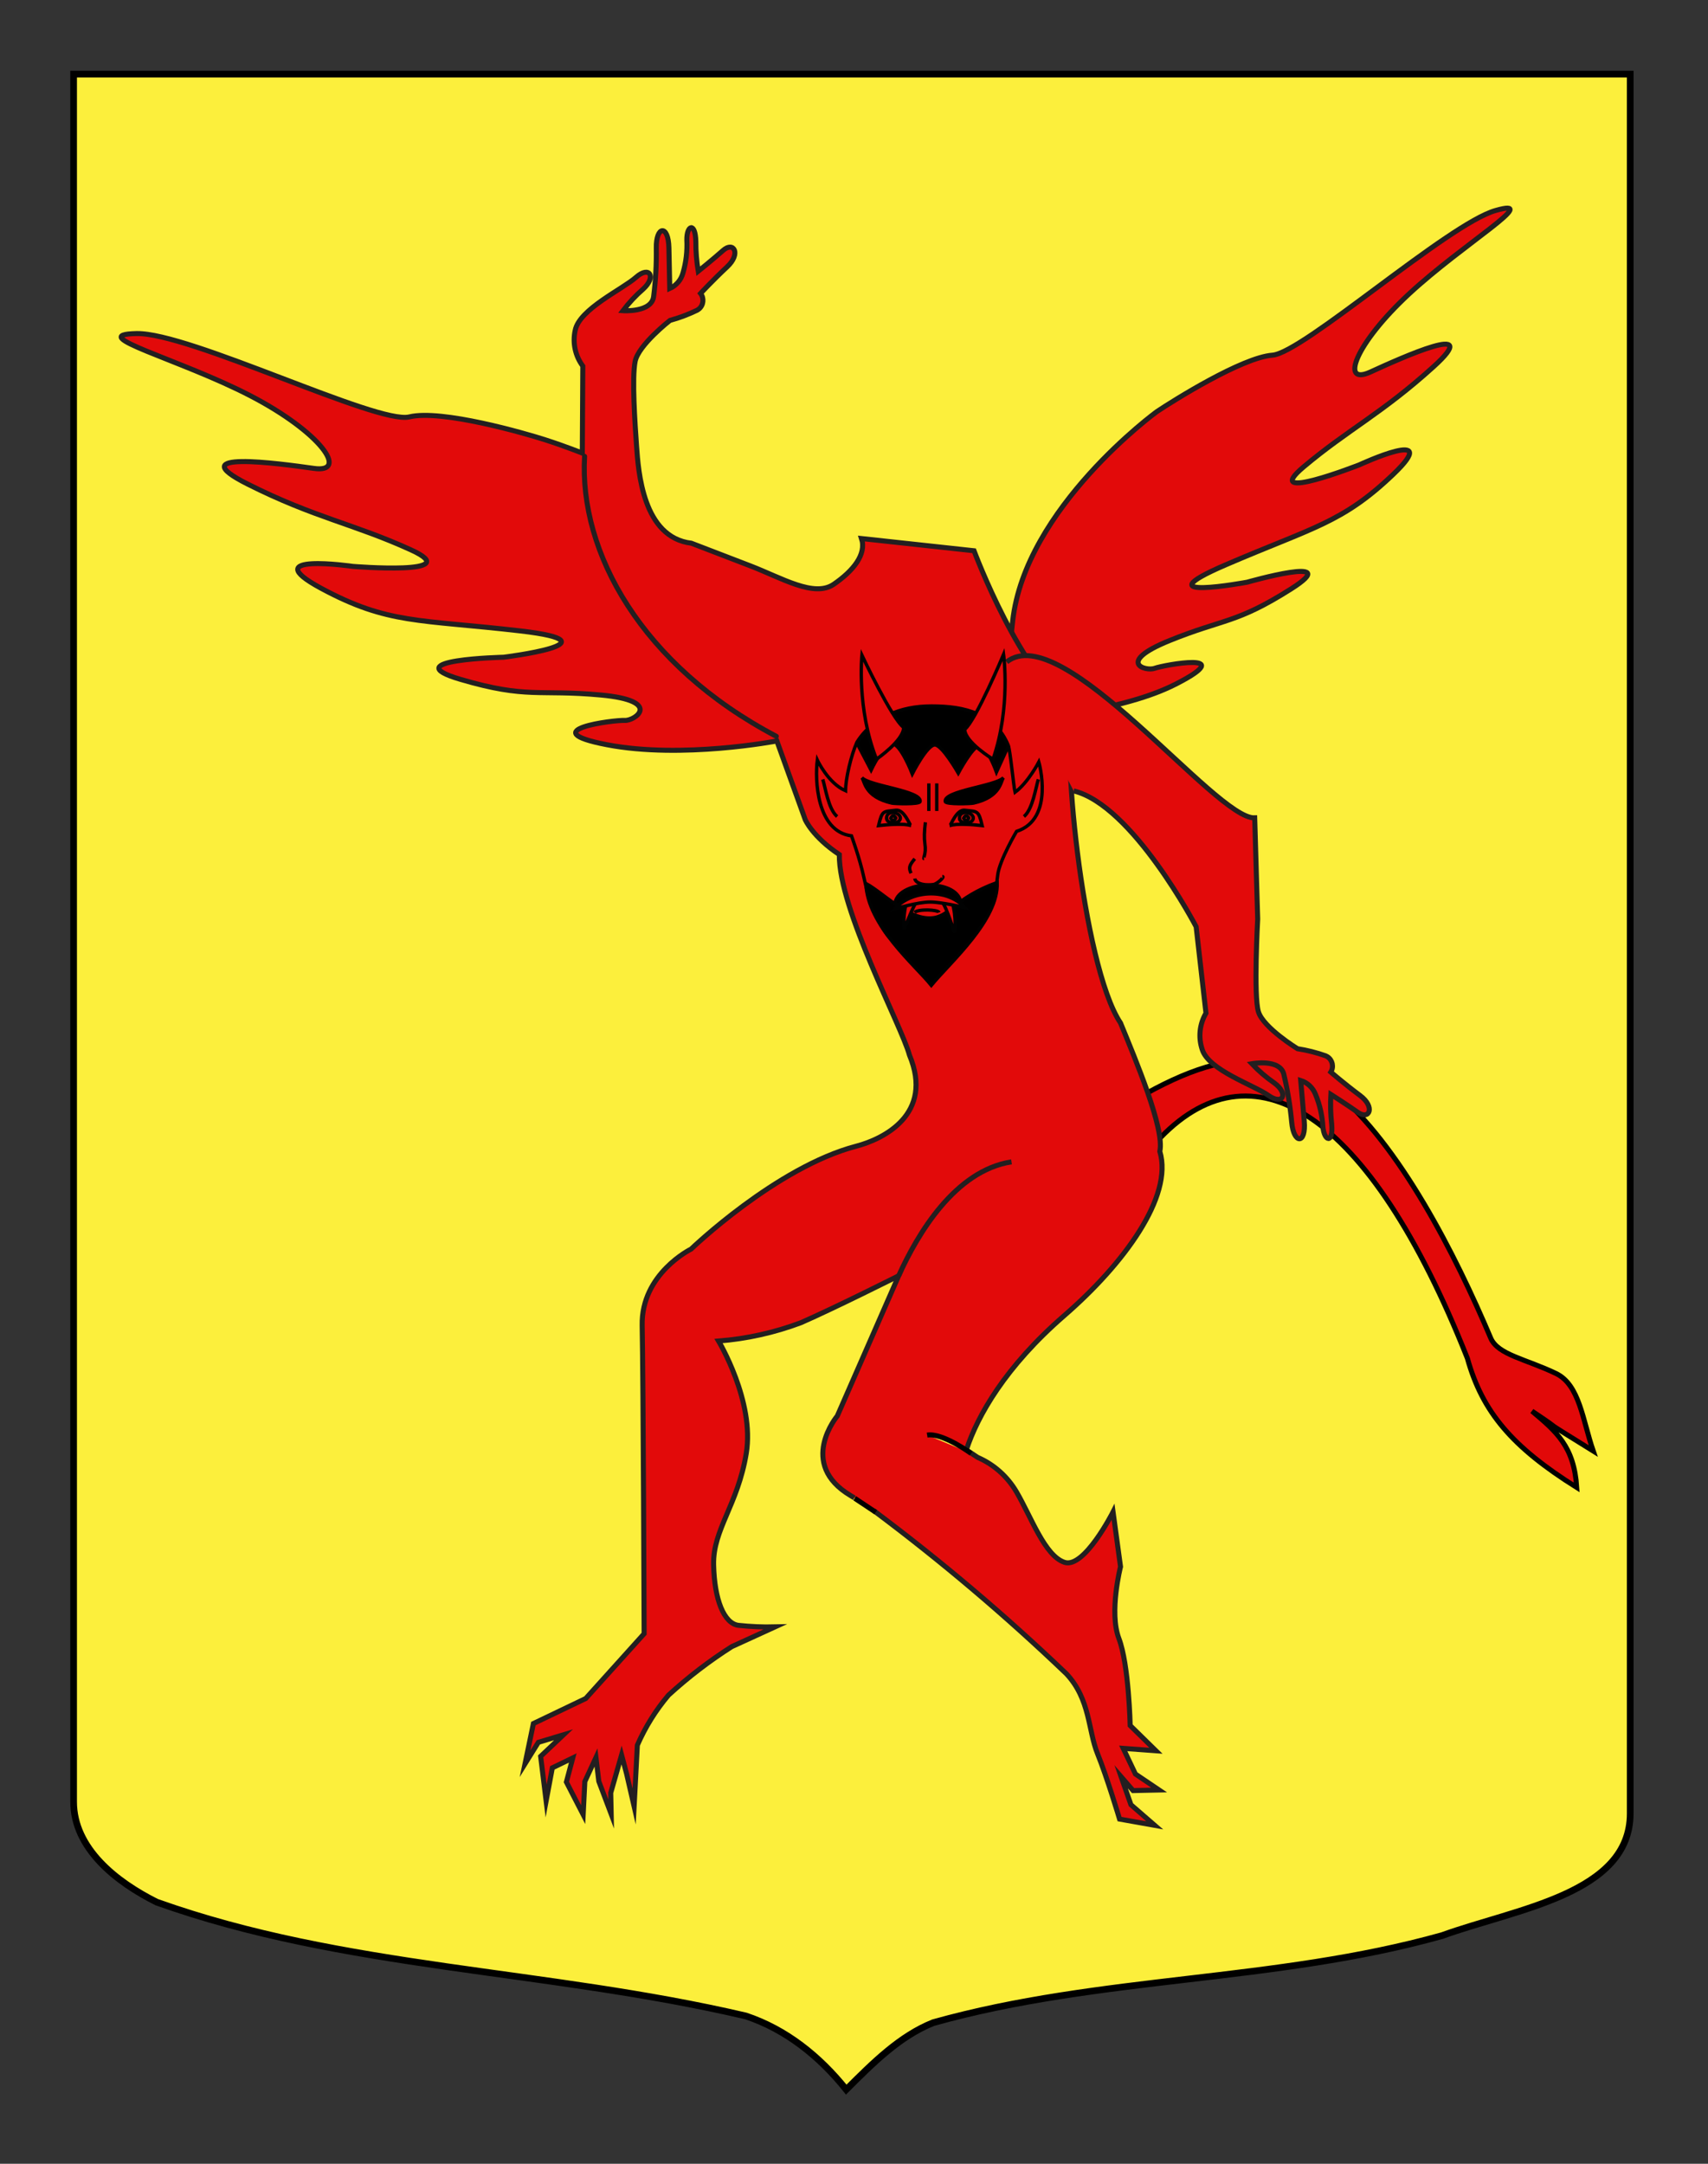
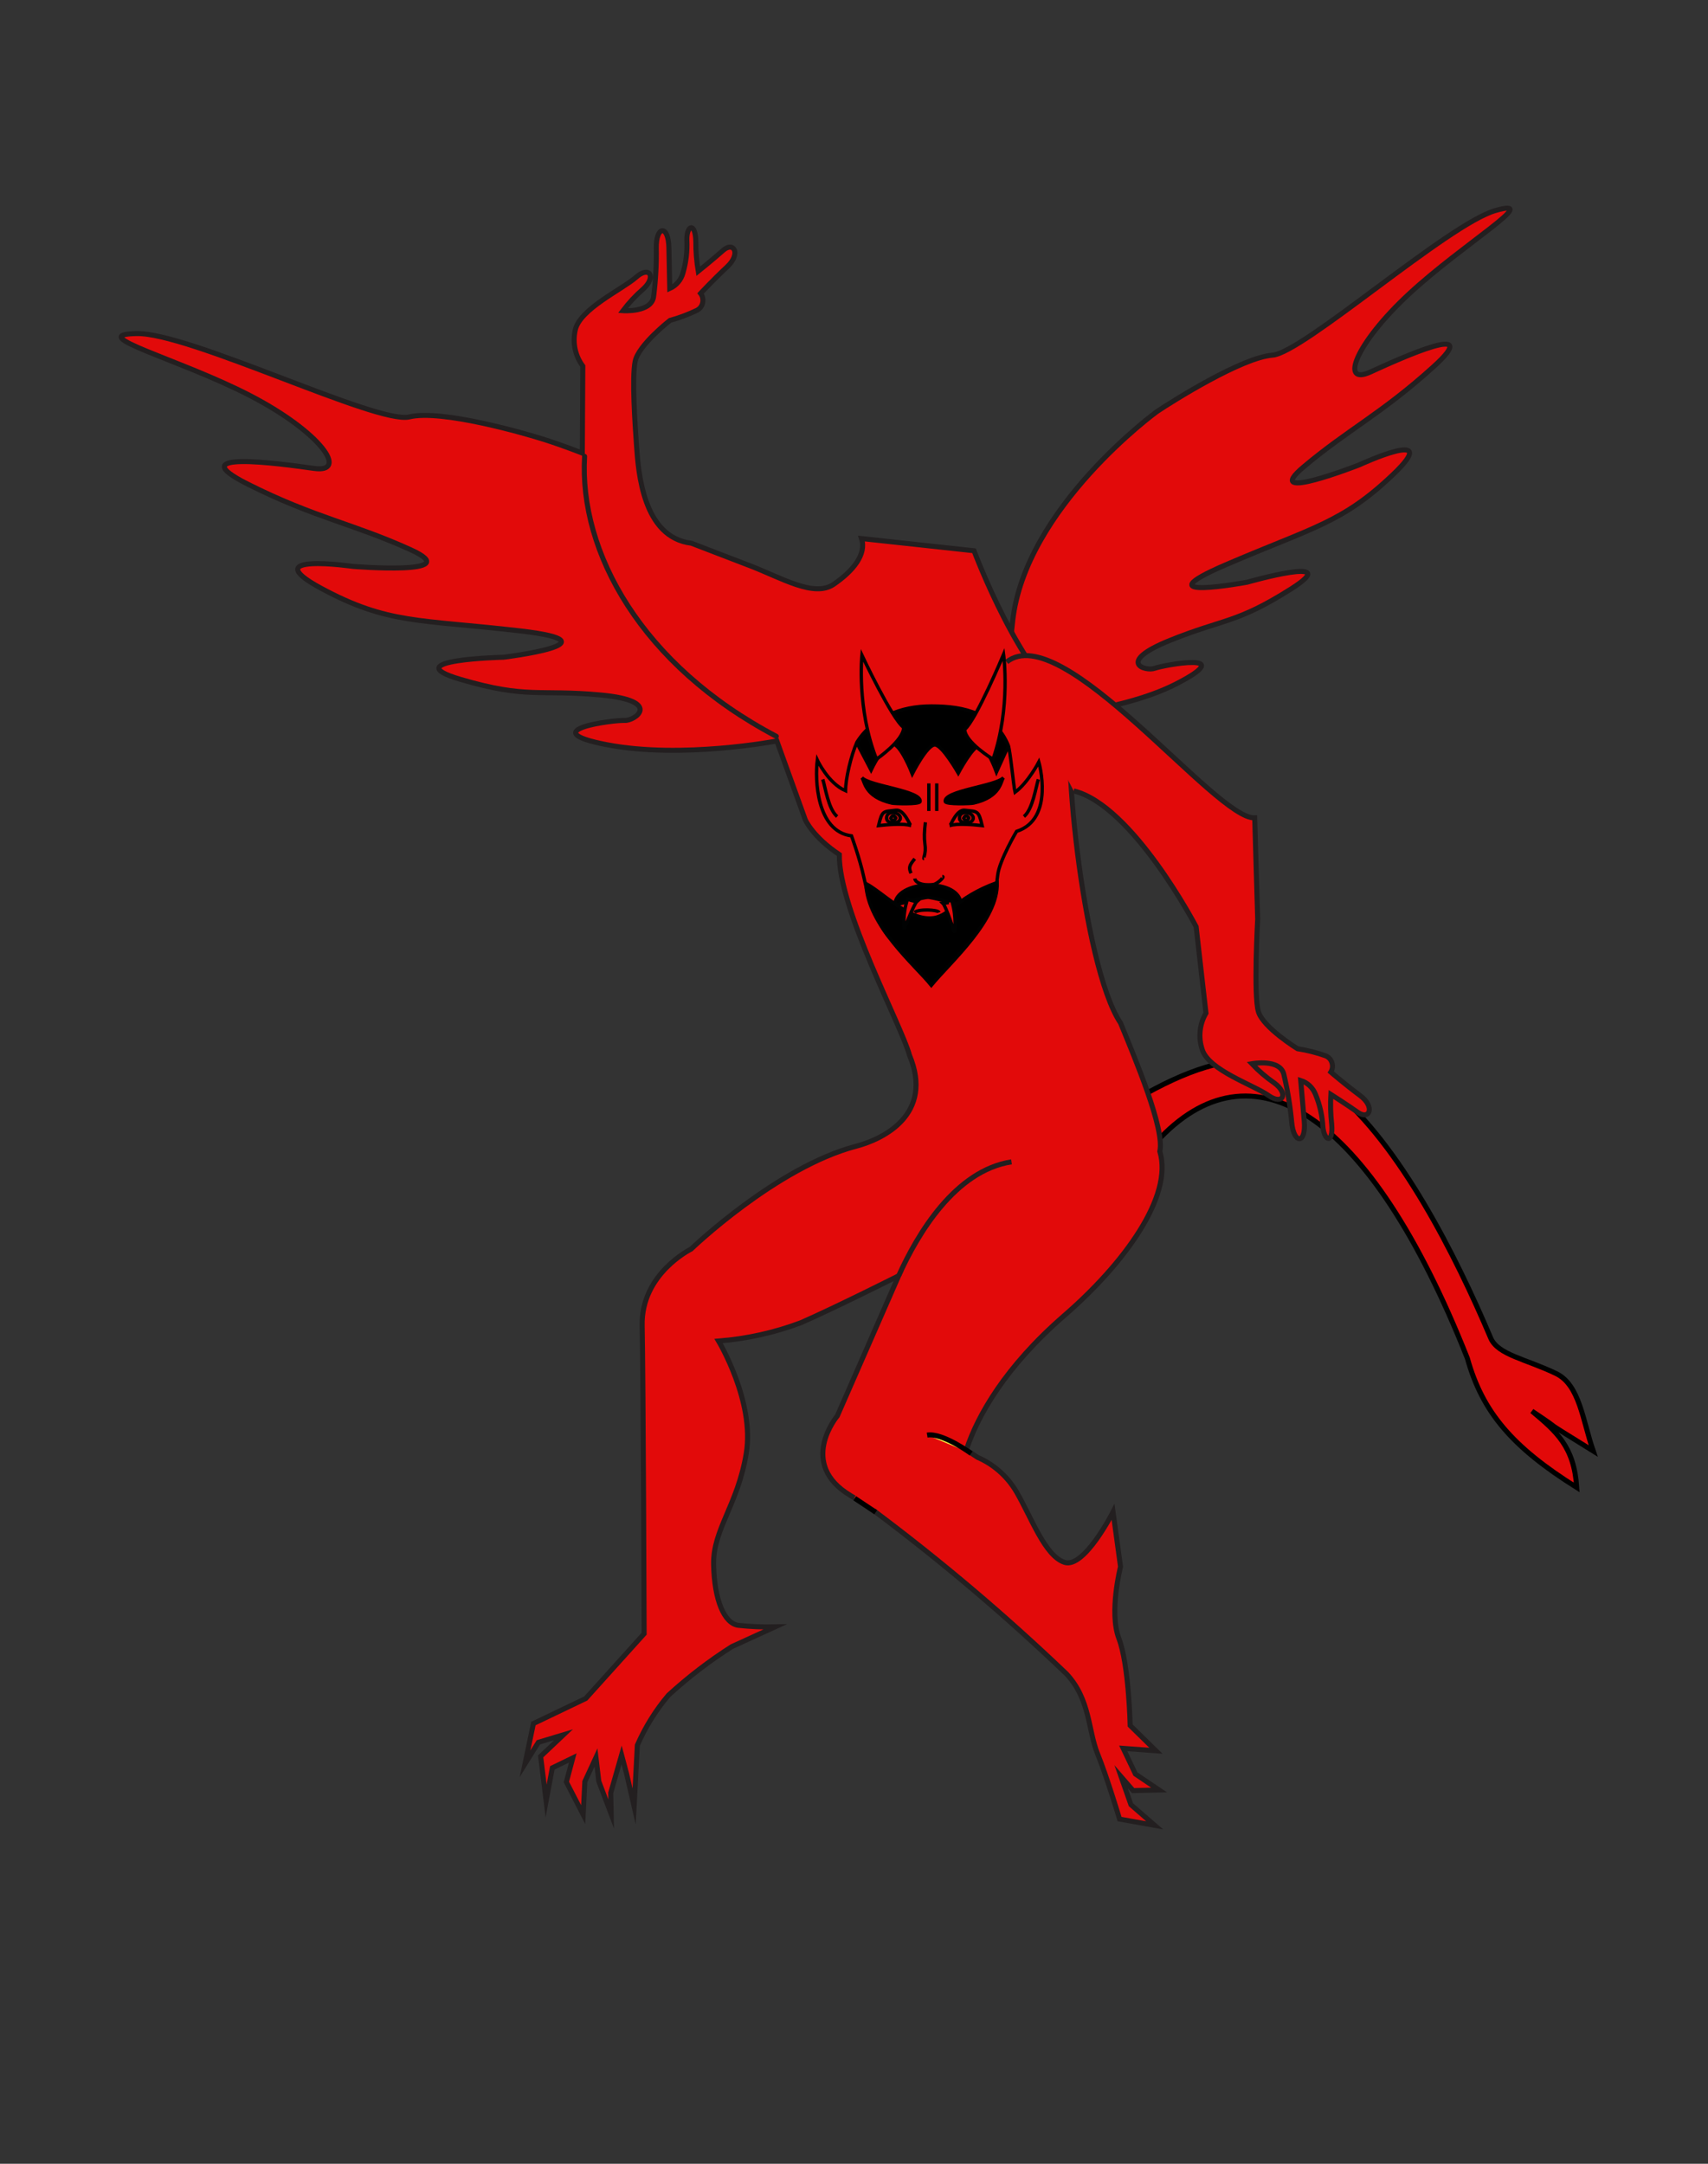
<svg xmlns="http://www.w3.org/2000/svg" version="1.1" id="Calque_2" x="0px" y="0px" width="255.118px" height="323.149px" viewBox="0 0 255.118 323.149" enable-background="new 0 0 255.118 323.149" xml:space="preserve">
  <rect x="0" y="0" width="255.118" height="323.149" fill="#333333" stroke="none" />
-   <path id="Contour_ecu" fill="#FCEF3C" stroke="#000000" d="M10.994,11.075H243.5c0,135.583,0,149.083,0,259.75  c0,12.043-17.099,14.25-28.1,18.25c-25,7-51,6-76,13c-5,2-9,6-13,10c-4-5-9-9-15-11c-30-7-60-7-88-17c-6-3-12.406-8-12.406-15  C10.994,245.533,10.994,147.45,10.994,11.075z" />
  <g id="Diable">
    <path fill="#E20909" stroke="#000000" stroke-width="0.75" d="M228.823,210.742c3.684,3.078,6.293,5.305,6.689,11.406   c-9.65-6.05-14.088-11.254-16.335-19.294c-14.681-37.059-32.285-47.841-46.49-32.26l-13.525,0.401   c14.835-10.245,27.814-18.04,40.07-8.16c9.853,8.131,18.157,24.546,23.436,37.014c0.535,1.245,1.87,2.038,3.632,2.777   c1.752,0.742,3.932,1.442,6.15,2.518c3.487,1.701,3.948,6.967,5.525,11.559C228.508,210.834,234.781,214.713,228.823,210.742z" />
    <path id="Aile_G" fill="#E20A0A" stroke="#231F20" stroke-width="0.75" stroke-miterlimit="10" d="M172.778,61.486   c2.438-1.634,12.73-8.099,17.289-8.442c4.556-0.343,26.231-19.587,33.319-21.606c7.089-2.022-4.802,4.946-12.896,12.432   c-8.092,7.488-10.374,13.788-5.801,11.69c4.575-2.097,17.148-7.772,9.411-0.773c-7.737,6.998-12.72,9.34-19.369,14.93   c-6.652,5.583,8.341-0.309,8.341-0.309s12.646-5.84,5.033,1.431c-7.613,7.268-11.929,7.884-25.005,13.506   c-13.073,5.624,3.194,2.602,3.194,2.602s14.769-4.211,6.566,0.994c-8.2,5.202-10.015,4.425-18.141,7.713   c-8.128,3.291-3.595,4.65-2.25,4.156c1.351-0.498,12.747-2.585,3.263,2.303c-9.481,4.89-26.065,5.492-26.065,5.492   s1.184-11.11,1.588-14.812C153.111,75.828,172.778,61.486,172.778,61.486z" />
    <path fill="#E20A0A" stroke="#231F20" stroke-width="0.75" stroke-miterlimit="10" d="M130.527,225.624   c10.055,7.515,19.66,15.648,28.763,24.354c3.565,3.812,3.228,8.443,4.644,11.932c1.418,3.485,3.292,9.762,3.292,9.762l5.25,0.937   l-3.551-3.078l-1.465-4.18l1.788,2.065l3.883-0.086l-3.534-2.385l-1.824-3.834l4.885,0.358l-3.847-3.771   c0,0-0.191-9.082-1.686-12.997c-1.494-3.911,0.245-10.715,0.245-10.715l-1.115-8.188c0,0-4.3,8.503-7.248,7.533   c-2.953-0.97-4.955-6.729-7.195-10.552c-1.348-2.288-3.37-4.079-5.775-5.119l-1.697-1.119c1.668-5.103,5.825-12.438,14.64-20.077   c8.815-7.64,16.296-17.731,14.259-24.511c0.747-3.337-3.624-13.693-5.868-19.171c-5.737-8.584-9.113-43.639-6.897-46.666   c-7.882-4.792-14.987-23.862-14.987-23.862l-16.804-1.825c0.764,2.347-1.219,4.822-4.157,6.833   c-2.938,2.009-7.763-0.952-12.472-2.76c-4.708-1.805-8.787-3.375-8.787-3.375c-7.261-0.867-7.912-10.705-8.185-14.488   c-0.25-3.455-0.704-10.199-0.217-12.656c0.49-2.458,5.207-6.131,5.207-6.131c1.403-0.383,2.769-0.899,4.081-1.536   c0.082-0.047,0.161-0.101,0.234-0.161c0.699-0.571,0.813-1.616,0.254-2.333c0,0,1.842-1.986,3.961-3.963   c2.12-1.973,0.996-3.876-0.594-2.465c-1.589,1.407-3.717,3.116-3.717,3.116c-0.243-1.46-0.364-2.94-0.356-4.419   c-0.065-3.035-1.394-2.451-1.346-0.24c0.082,1.664-0.11,3.327-0.578,4.921c-0.282,1.039-1.008,1.887-1.972,2.313l-0.127-6.069   c-0.076-3.568-1.953-3.276-1.882,0.041c0.036,2.392-0.095,4.78-0.389,7.151c-0.227,2.507-4.591,2.192-4.591,2.192   c0.889-1.181,1.902-2.261,3.014-3.226c2.019-1.832,0.956-3.556-1.064-1.762c-2.019,1.793-8.476,4.757-9.089,7.932   c-0.408,1.861,0.008,3.813,1.142,5.329L86.977,67.67c0,0-2.529-1.015-5.533-1.983c-2.999-0.968-15.524-4.584-20.31-3.423   c-4.786,1.16-32.864-12.625-40.756-12.448c-7.896,0.173,6.425,3.802,17,9.278c10.572,5.479,14.817,11.616,9.486,10.858   c-5.334-0.755-19.965-2.734-9.907,2.327c10.062,5.062,15.887,5.949,24.405,9.833c8.521,3.878-8.664,2.476-8.664,2.476   s-14.758-2.137-4.742,3.266c10.015,5.401,14.635,4.62,29.769,6.373c15.131,1.754-2.498,3.929-2.498,3.929   s-16.446,0.365-6.448,3.305c9.996,2.937,11.625,1.474,20.966,2.337c9.345,0.865,5.097,3.885,3.566,3.796   c-1.538-0.09-13.88,1.466-2.66,3.627c11.219,2.163,25.385-0.562,25.385-0.562l4.24,11.753c0,0,1.09,2.552,5.092,5.215   c-0.108,8.161,9.3,25.564,10.473,29.945c3.694,8.829-3.887,12.544-7.927,13.601c-11.966,3.129-24.691,15.374-24.691,15.374   s-7.47,3.665-7.306,11.408c0.166,7.742,0.295,46.032,0.295,46.032l-8.722,9.676l-7.818,3.742l-1.25,6.006l1.989-3.2l3.76-1.133   l-3.417,3.23l0.819,6.662l0.926-4.948l3.053-1.479l-0.953,3.594l2.509,4.871l0.246-4.935l1.665-3.605l0.422,3.563l1.848,4.885   l-0.067-3.16l1.622-5.658l0.743,2.786l1.131,4.903l0.482-9.154c1.186-2.712,2.751-5.229,4.656-7.475   c2.94-2.688,6.102-5.113,9.452-7.242l6.455-2.947c-1.836,0.043-3.669-0.037-5.497-0.234c-2.116-0.312-3.564-3.797-3.677-9.059   c-0.111-5.265,3.597-8.866,4.879-16.625c1.281-7.756-4.14-16.775-4.14-16.775c4.204-0.328,8.346-1.249,12.302-2.736   c5.094-2.223,14.598-7.004,14.598-7.004l-9.163,20.93c0,0-6,7.152,1.995,11.898l0.549,0.33" />
    <path fill="#E20A0A" stroke="#231F20" stroke-width="0.75" stroke-linecap="round" stroke-miterlimit="22.93" d="M87.319,68.155   c-0.839,14.306,8.497,31.215,28.633,41.809" />
    <path id="Bras_G" fill="#E20A0A" stroke="#231F20" stroke-width="0.75" stroke-miterlimit="10" d="M160.375,118.119   c8.818,2.146,18.288,20.283,18.288,20.283l1.469,12.909c-0.963,1.635-1.168,3.621-0.562,5.426c0.951,3.088,7.687,5.305,9.885,6.859   c2.201,1.558,3.074-0.277,0.869-1.87c-1.208-0.834-2.332-1.794-3.344-2.867c0,0,4.305-0.804,4.799,1.662   c0.548,2.322,0.933,4.682,1.156,7.062c0.284,3.303,2.184,3.383,1.874-0.172l-0.525-6.046c1.005,0.316,1.818,1.077,2.208,2.075   c0.637,1.532,1.006,3.165,1.104,4.827c0.19,2.203,1.573,2.634,1.313-0.39c-0.167-1.468-0.207-2.954-0.121-4.432   c0,0,2.299,1.457,4.029,2.677c1.73,1.223,2.645-0.796,0.324-2.518c-2.317-1.727-4.362-3.493-4.362-3.493   c0.477-0.775,0.255-1.8-0.503-2.289c-0.082-0.052-0.163-0.095-0.251-0.134c-1.371-0.486-2.784-0.845-4.223-1.067   c0,0-5.081-3.12-5.832-5.507c-0.748-2.389-0.113-13.857-0.113-13.857l-0.447-15.115c-5.793,0.282-28.751-29.904-37.05-23.28" />
    <line fill="#FCEF3C" stroke="#000000" stroke-width="0.75" x1="127.662" y1="223.757" x2="130.801" y2="225.843" />
    <path fill="#FCEF3C" stroke="#000000" stroke-width="0.75" d="M138.483,214.326c2.291-0.392,6.576,2.738,6.576,2.738" />
    <path fill="#E20A0A" stroke="#231F20" stroke-width="0.75" d="M134.23,190.534c2.853-6.325,8.453-15.712,16.855-17.016" />
  </g>
  <g id="Tete_du_diable">
    <path id="Coutour_visage" fill="#E20A0A" stroke="#010202" stroke-width="0.5" d="M147.172,136.454   c1.335-2.026,1.16-0.05,1.85-5.774c0.266-2.193,2.813-6.513,2.813-6.513c5.773-1.851,3.331-10.363,3.331-10.363   s-1.628,3.109-3.553,4.515c-0.214-0.849-0.714-6.277-1.019-7.016c-2.03-4.92-6.433-5.345-11.466-5.345   c-4.639,0-8.685,0.987-11.131,4.884c-0.9,2.042-1.698,5.479-1.698,7.256c-2.591-1.11-4.219-4.589-4.219-4.589   c-0.37,2.812-0.148,10.658,5.107,11.324c0,0,1.231,3.366,1.85,6.218c0.34,1.564,0.81,3.306,1.111,4.071   c2.565,6.513,5.131,7.352,9.178,7.253C143.194,142.28,145.887,138.403,147.172,136.454z" />
    <g id="Nez">
      <path id="path3914" fill="#E20A0A" stroke="#010202" stroke-width="0.5" d="M140.754,130.91c0.44-0.007-0.771,1.098-1.29,1.176    c-0.945,0.217-2.724-0.027-2.816-0.878" />
      <path id="path3910" fill="#E20A0A" stroke="#010202" stroke-width="0.5" d="M136.613,136.269c0.494-0.542,3.51-0.436,3.651,0" />
      <path id="path3908" fill="#E20A0A" stroke="#010202" stroke-width="0.5" d="M136.074,130.417    c-0.364-0.853-0.272-1.152,0.559-2.162" />
      <path id="path3906" fill="#E20A0A" stroke="#010202" stroke-width="0.5" d="M138.018,128.238c-0.034,0-0.036-0.093-0.005-0.206    l0,0c0.209-0.722,0.243-1.252,0.134-2.042c-0.116-0.845-0.093-1.788,0.076-3.185" />
    </g>
    <g id="Sourcils_1_">
      <path id="path3900_1_" stroke="#000000" stroke-width="0.5" d="M128.729,116.131c1.1,1.271,9.027,1.957,8.7,3.588    c-0.121,0.447-3.829,0.31-4.201,0.226C129.069,119.004,129.172,116.62,128.729,116.131    C128.806,116.218,128.729,116.131,128.729,116.131z" />
      <path id="path3900" stroke="#000000" stroke-width="0.5" d="M149.893,116.131c-0.443,0.489-0.341,2.874-4.499,3.814    c-0.372,0.084-4.08,0.221-4.201-0.226C140.866,118.087,148.792,117.401,149.893,116.131    C149.893,116.131,149.818,116.218,149.893,116.131z" />
    </g>
    <path id="Moustache" stroke="#010202" stroke-width="0.5" d="M133.664,135.181c0-3.834,9.919-4.204,9.883,0   c0,0-4.284-1.181-4.961-1.17C137.871,134.023,133.664,135.181,133.664,135.181z" />
    <g id="Oeil_G">
      <path id="path3904_2_" fill="#E20A0A" stroke="#010202" stroke-width="0.5" d="M146.702,123.301c-1.369-0.151-3.792-0.356-4.825,0    c0.123,0,0.996-2.445,2.217-2.297C146.009,121.235,146.149,120.96,146.702,123.301z" />
      <path id="path3849_1_" fill="#E20A0A" stroke="#010202" stroke-width="0.5" d="M145.364,122.166    c0.013,0.954-2.034,1.006-2.049,0.025C143.29,120.911,145.348,121.25,145.364,122.166    C145.372,122.702,145.355,121.63,145.364,122.166z" />
      <path id="path3856_2_" fill="#E20A0A" stroke="#010202" stroke-width="0.5" d="M144.697,122.184    c-0.243,0.48-0.495,0.483-0.755,0.01C144.187,121.713,144.438,121.71,144.697,122.184    C144.701,122.38,144.694,121.987,144.697,122.184z" />
    </g>
    <g id="Oeil_D">
      <path id="path3904_1_" fill="#E20A0A" stroke="#010202" stroke-width="0.5" d="M133.834,121.003    c1.222-0.148,2.095,2.297,2.218,2.297c-1.033-0.356-3.457-0.151-4.825,0C131.779,120.96,131.918,121.235,133.834,121.003z" />
      <path id="path3849" fill="#E20A0A" stroke="#010202" stroke-width="0.5" d="M134.472,122.166c0.013,0.954-2.035,1.006-2.049,0.025    C132.397,120.911,134.457,121.25,134.472,122.166C134.48,122.702,134.462,121.63,134.472,122.166z" />
      <path id="path3856_1_" fill="#E20A0A" stroke="#010202" stroke-width="0.5" d="M133.804,122.184    c-0.243,0.48-0.495,0.483-0.755,0.01C133.294,121.713,133.545,121.71,133.804,122.184    C133.808,122.38,133.801,121.987,133.804,122.184z" />
    </g>
    <path id="Cheveux" stroke="#010202" stroke-width="0.5" d="M150.595,111.45c-2.03-4.92-6.433-6.016-11.466-6.016   c-4.639,0-8.685,1.658-11.131,5.554l2.111,4.035c0,0,1.871-3.972,3.123-3.958c1.305,0.014,3.03,4.516,3.03,4.516   s2.198-4.357,3.385-4.328c1.098,0.027,3.486,4.216,3.486,4.216s2.188-4.127,3.225-4.106c1.062,0.021,2.48,3.956,2.48,3.956   L150.595,111.45z" />
    <g id="Cornes">
      <path fill="#E20A0A" stroke="#010202" stroke-width="0.5" d="M148.324,113.39c2.688-7.734,1.575-15.654,1.575-15.654    s-4.108,9.804-5.803,11.202C144.137,110.854,148.324,113.39,148.324,113.39z" />
      <path fill="#E20A0A" stroke="#010202" stroke-width="0.5" d="M130.921,113.38c-2.983-7.539-2.18-15.526-2.18-15.526    s4.484,9.509,6.229,10.788C135.003,110.558,130.921,113.38,130.921,113.38z" />
    </g>
    <path id="Barbe" stroke="#010202" stroke-width="0.5" d="M129.333,131.938c0.223,6.291,7.422,12.275,9.771,15.221   c2.9-3.529,10.066-9.743,9.844-15.369c-6.514,2.369-7.001,5.174-9.919,5.304C135.548,137.249,131.924,133.344,129.333,131.938z" />
    <g id="Crocs">
      <path fill="#E20A0A" stroke="#010202" stroke-width="0.5" d="M140.844,134.913c0.444,0.436,1.738,4.354,1.738,4.354    s0.338-2.169-0.369-4.576C142.213,134.691,141.473,134.876,140.844,134.913z" />
      <path fill="#E20A0A" stroke="#010202" stroke-width="0.5" d="M136.96,134.617c-0.458,0.397-1.908,4.164-1.908,4.164    s-0.282-2.151,0.502-4.497C135.554,134.284,136.331,134.617,136.96,134.617z" />
    </g>
-     <path fill="#E20A0A" stroke="#010202" stroke-width="0.5" d="M133.677,135.742c2.242-2.691,7.646-3.23,10.419-0.209   c0,0-3.475-0.819-5.14-0.819C137.032,134.714,133.677,135.742,133.677,135.742z" />
    <g id="Oreilles">
      <path fill="#E20A0A" stroke="#010202" stroke-width="0.5" d="M122.895,116.395c0.37,1.11,0.814,4.441,2.146,5.551" />
      <path fill="#E20A0A" stroke="#010202" stroke-width="0.5" d="M155.092,116.395c-0.37,1.11-0.814,4.441-2.147,5.551" />
    </g>
    <g>
      <line fill="#E20A0A" stroke="#010202" stroke-width="0.5" x1="138.735" y1="116.997" x2="138.735" y2="121.117" />
      <line fill="#E20A0A" stroke="#010202" stroke-width="0.5" x1="139.918" y1="116.997" x2="139.918" y2="121.117" />
    </g>
  </g>
</svg>